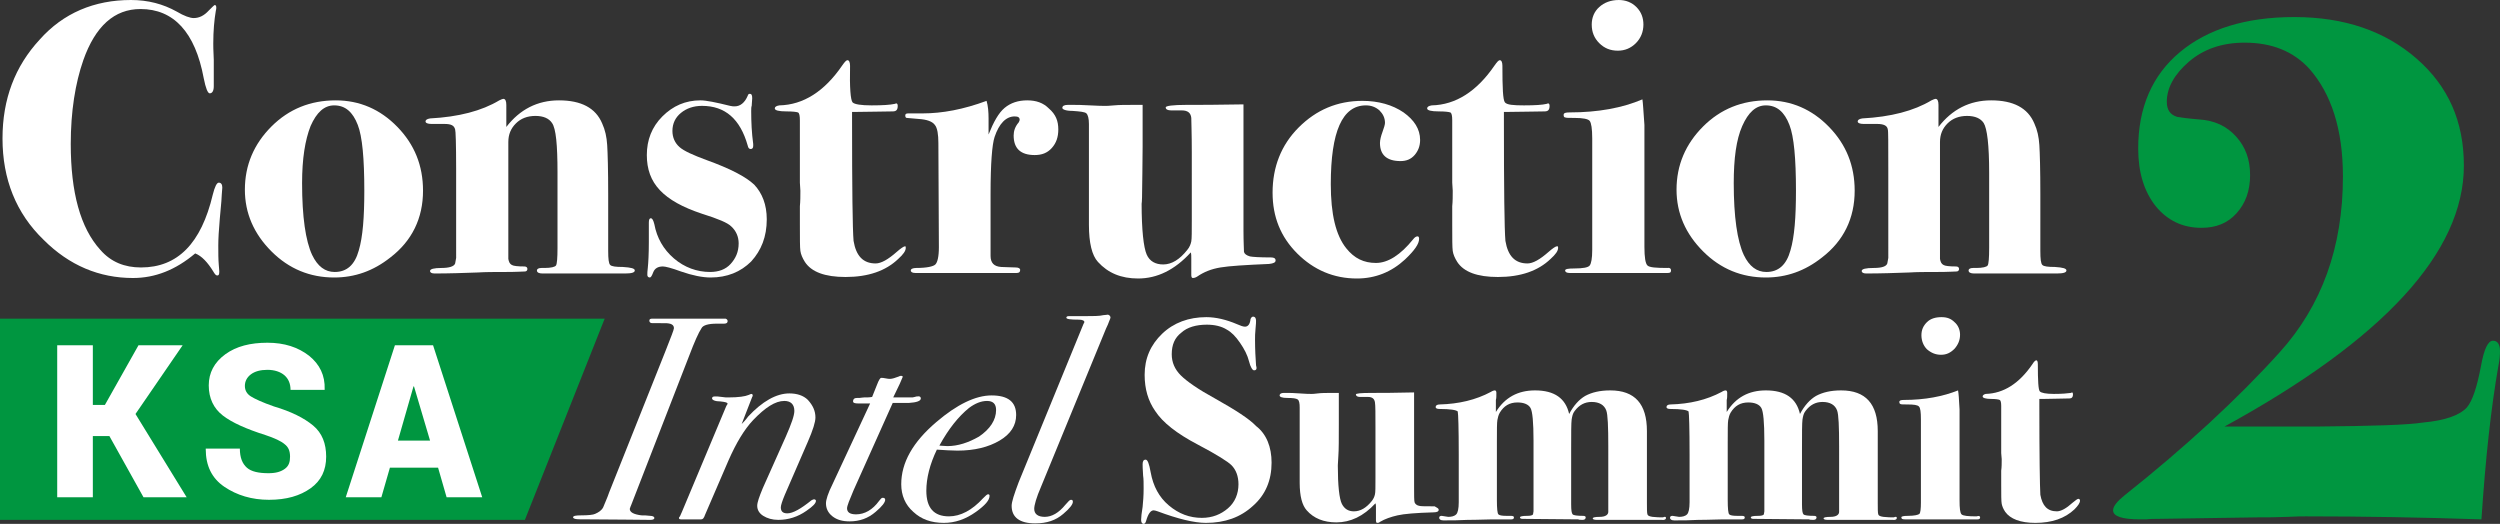
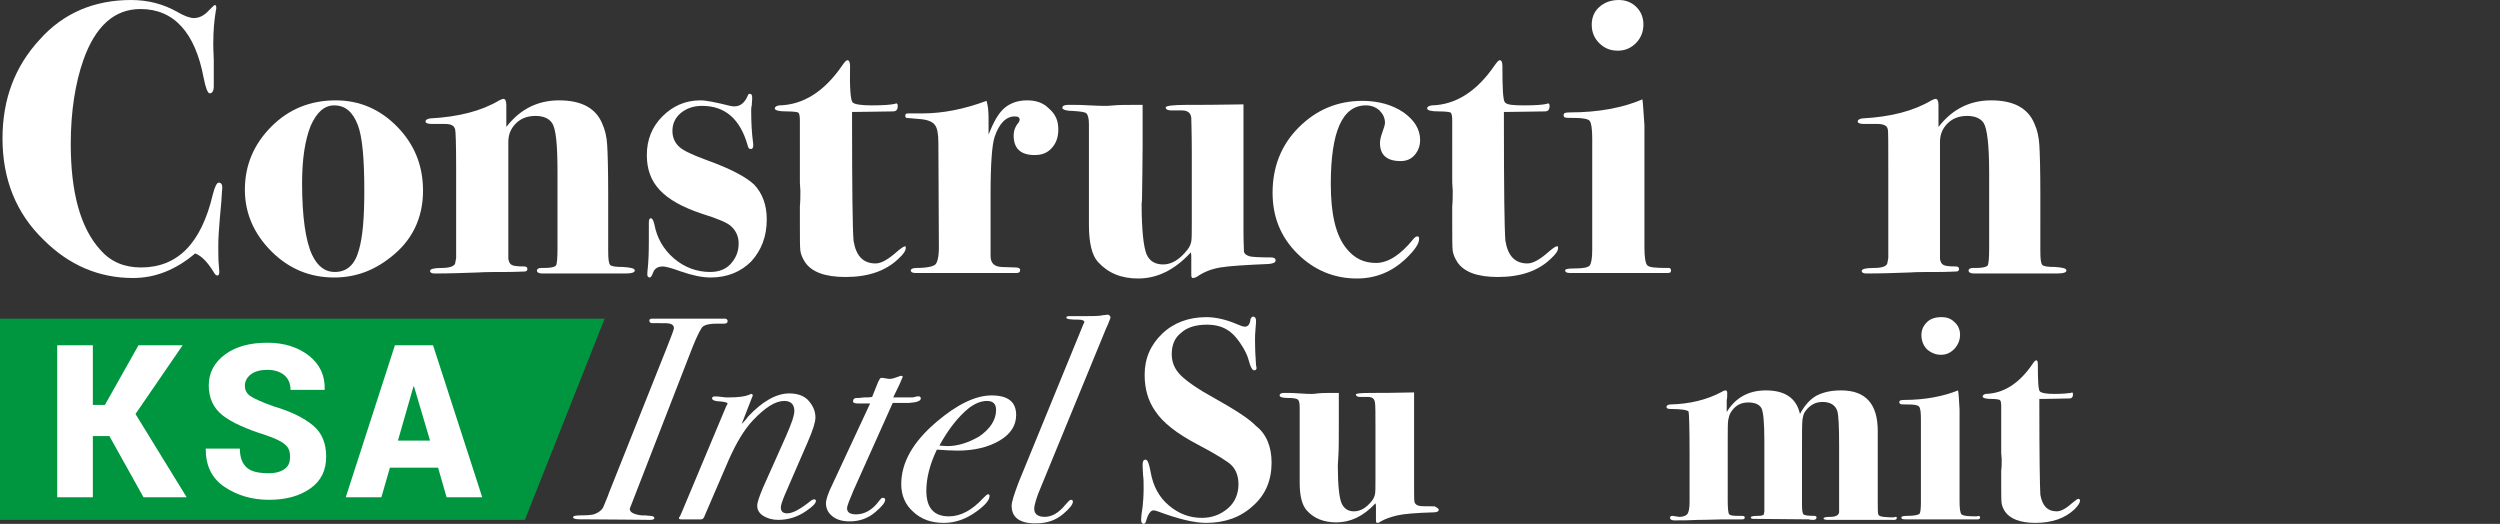
<svg xmlns="http://www.w3.org/2000/svg" version="1.1" id="Layer_1" x="0px" y="0px" viewBox="0 0 498.2 104.4" style="enable-background:new 0 0 498.2 104.4;" xml:space="preserve">
  <rect x="0" y="0" width="498.2" height="104.4" fill="#333333" stroke="none" />
  <style type="text/css">
	.st0{fill:#FFFFFF;}
	.st1{fill:#009640;}
</style>
  <g id="Layer_1_00000011024440999156978270000008409764390987715733_">
    <g>
      <g>
        <g>
          <path class="st0" d="M44.3,37.4l-0.1,1.3c0,0.3-0.1,1.9-0.4,4.9c-0.2,2.3-0.3,4-0.3,5.3c0,1.5,0,2.8,0.1,3.9      c0,0.4,0.1,0.8,0.1,1.3c0,0.6-0.1,0.8-0.4,0.8s-0.5-0.3-0.8-0.8c-1.1-1.8-2.3-3.1-3.6-3.6c-3.9,3.3-8,4.9-12.4,4.9      c-6.7,0-12.7-2.5-17.8-7.6c-5.5-5.3-8.2-12.1-8.2-20.2c0-7.9,2.5-14.4,7.4-19.7C12.6,2.6,18.8,0,26.1,0c3.4,0,6.4,0.8,9.1,2.3      c1.5,0.9,2.7,1.3,3.4,1.3c1.1,0,2.1-0.5,3-1.5c0.7-0.7,1.1-1.1,1.2-1.1c0.2,0,0.3,0.2,0.3,0.5c0,0.1,0,0.4-0.1,0.7      c-0.3,1.8-0.5,3.9-0.5,6.5c0,0.3,0,1.3,0.1,3.2c0,1.8,0,3,0,3.6v1.7c0,0.9-0.3,1.4-0.8,1.4c-0.4,0-0.8-1-1.2-3      C38.9,6.4,34.6,1.8,28,1.8C22.8,1.8,19,5.2,16.6,12c-1.6,4.6-2.5,10.2-2.5,16.7c0,9.6,1.9,16.7,5.9,21.1      c2.1,2.4,4.8,3.5,8.1,3.5c7.3,0,12-4.8,14.3-14.5c0.4-1.6,0.8-2.4,1.2-2.4C44.1,36.4,44.3,36.8,44.3,37.4z" />
          <path class="st0" d="M84.3,38c0,5.5-2.2,10-6.5,13.3c-3.4,2.7-7.1,4-11.2,4c-4.8,0-9-1.7-12.5-5.2s-5.3-7.6-5.3-12.3      c0-4.9,1.8-9.1,5.3-12.6c3.5-3.5,7.8-5.2,12.8-5.2c4.8,0,8.9,1.8,12.3,5.3C82.6,28.8,84.3,33,84.3,38z M72.6,38      c0-6.4-0.4-10.8-1.3-13.1c-1-2.6-2.5-3.9-4.7-3.9c-2,0-3.5,1.4-4.7,4.1c-1.1,2.8-1.7,6.5-1.7,11.4c0,6.7,0.7,11.5,2,14.3      c1.1,2.3,2.6,3.4,4.5,3.4c2.4,0,4-1.4,4.8-4.3C72.3,47.2,72.6,43.3,72.6,38z" />
          <path class="st0" d="M126.5,53.9c0,0.4-0.6,0.6-1.9,0.6c-0.1,0-0.8,0-2,0c-1.2,0-3,0-5.4,0h-2.5h-6.6c-0.7,0-1.1-0.2-1.1-0.6      c0-0.3,0.3-0.5,0.9-0.5h0.6c1.3,0,2.1-0.2,2.3-0.5c0.2-0.3,0.3-1.5,0.3-3.5v-15c0-5.5-0.3-8.8-1.1-9.9c-0.6-0.9-1.7-1.4-3.3-1.4      s-2.9,0.5-3.9,1.5c-1,1-1.5,2.2-1.5,3.7v23.3c0.1,0.6,0.3,1,0.7,1.2c0.3,0.2,1.2,0.3,2.5,0.3c0.4,0,0.6,0.2,0.6,0.5      s-0.2,0.5-0.5,0.5s-1.7,0.1-3.9,0.1s-4,0-5.5,0.1c-2.8,0.1-5.7,0.2-8.6,0.2c-0.6,0-0.9-0.2-0.9-0.5c0-0.4,0.8-0.6,2.3-0.6      s2.5-0.3,2.7-0.9l0.2-1.1V33.6c0-5-0.1-7.6-0.2-7.8c-0.2-0.8-0.8-1.1-2.1-1.1c-0.7,0-1.3,0-1.8,0h-0.8c-0.8,0-1.2-0.2-1.2-0.5      c0-0.3,0.3-0.5,0.9-0.6c5.7-0.3,10.3-1.5,13.8-3.6c0.4-0.2,0.7-0.3,0.8-0.3c0.4,0,0.6,0.4,0.6,1.2c0,2.3,0,3.7,0,4.4      c2.7-3.5,6.2-5.3,10.5-5.3c4.4,0,7.3,1.5,8.6,4.6c0.6,1.3,0.9,2.7,1,4.3c0.1,1.6,0.2,4.9,0.2,9.9V50c0,1.6,0.1,2.5,0.4,2.8      c0.3,0.3,1.1,0.4,2.5,0.4C125.8,53.3,126.5,53.5,126.5,53.9z" />
          <path class="st0" d="M152.8,43.7c0,3.5-1.1,6.2-3.1,8.4c-2.1,2.1-4.8,3.2-8.1,3.2c-1.6,0-3.6-0.4-5.9-1.2c-1.9-0.7-3.1-1-3.6-1      c-1,0-1.6,0.4-1.9,1.1c-0.3,0.8-0.5,1.1-0.7,1.1c-0.3,0-0.5-0.2-0.5-0.5c0-0.3,0-0.8,0.1-1.5c0.1-1,0.2-2.7,0.2-5.1      c0-0.1,0-0.4,0-0.8c0-0.4,0-1,0-1.7v-1.3c0-0.6,0.1-0.9,0.4-0.9c0.3,0,0.5,0.4,0.7,1.2c0.5,2.7,1.8,5,3.9,6.8s4.6,2.7,7.2,2.7      c1.7,0,3.1-0.5,4.1-1.6s1.6-2.4,1.6-4.1c0-1.3-0.5-2.5-1.5-3.4c-0.7-0.7-2.6-1.5-5.8-2.5c-3.9-1.3-6.6-2.8-8.4-4.7      s-2.6-4.2-2.6-7c0-3,1-5.6,3.1-7.7s4.6-3.2,7.6-3.2c1.1,0,3.1,0.4,5.9,1.1c0.4,0.1,0.7,0.1,0.9,0.1c1.1,0,2-0.7,2.6-2.1      c0.1-0.3,0.2-0.4,0.4-0.4c0.4,0,0.5,0.3,0.5,0.9l-0.1,1.5c-0.1,0.2-0.1,0.6-0.1,1.1c0,2.1,0.1,4.3,0.4,6.5v0.4      c0,0.4-0.2,0.6-0.5,0.6c-0.3,0-0.5-0.2-0.6-0.7c-1.5-5.3-4.5-7.9-9.1-7.9c-1.7,0-3.1,0.5-4.2,1.4s-1.7,2.1-1.7,3.6      c0,1.3,0.5,2.4,1.4,3.2s2.7,1.6,5.4,2.6c4.7,1.7,7.8,3.3,9.5,4.9C151.9,38.5,152.8,40.8,152.8,43.7z" />
          <path class="st0" d="M180.5,49.4c0,0.6-0.5,1.3-1.5,2.2c-2.5,2.4-6,3.6-10.5,3.6c-4.1,0-6.8-1-8.1-3c-0.5-0.8-0.8-1.5-0.9-2.2      c-0.1-0.7-0.1-2.4-0.1-5.2v-3.7c0.1-1,0.1-2,0.1-3.1l-0.1-1.6v-7V24c0-0.9-0.1-1.5-0.4-1.6s-1-0.2-2.3-0.2      c-1.5,0-2.3-0.2-2.3-0.6c0-0.3,0.3-0.5,0.9-0.6c4.8-0.1,9-2.8,12.5-7.9c0.5-0.7,0.8-1.1,1.1-1.1c0.3,0,0.5,0.4,0.5,1.1      c-0.1,4.4,0.1,6.8,0.5,7.3c0.4,0.4,1.7,0.6,3.8,0.6c2.2,0,3.7-0.1,4.6-0.3c0.1,0,0.2-0.1,0.3-0.1c0.2,0,0.3,0.2,0.3,0.5      c0,0.8-0.3,1.1-1,1.1c-2.1,0-4.4,0.1-7,0.1c-0.2,0-0.6,0-1.1,0v1.6c0,13.7,0.1,21.8,0.3,24.1c0.5,3,1.9,4.5,4.4,4.5      c1.1,0,2.5-0.8,4.2-2.3c0.8-0.7,1.4-1.1,1.6-1.1C180.4,49,180.5,49.1,180.5,49.4z" />
          <path class="st0" d="M210.9,25.8c0,1.5-0.4,2.7-1.3,3.7c-0.9,1-2,1.4-3.4,1.4c-2.8,0-4.2-1.3-4.2-3.9c0-0.9,0.3-1.8,1-2.6      c0.1-0.2,0.2-0.4,0.2-0.5c0-0.5-0.3-0.7-1-0.7c-1.7,0-3.1,1.4-4,4.1c-0.5,1.5-0.8,5.3-0.8,11.3v5.6V51c0,1.4,0.7,2.1,2.1,2.2      c0.8,0,1.8,0.1,2.9,0.1c0.6,0,0.9,0.2,0.9,0.5c0,0.4-0.2,0.6-0.7,0.6h-1.5c-0.5,0-2.7,0-6.7,0c0.2,0-0.9,0-3.5,0h-3.8h-2.9      c-0.5,0-1.1,0-1.8,0c-0.6,0-0.9-0.2-0.9-0.5s0.4-0.5,1.1-0.5c2.1,0,3.4-0.3,3.8-0.7s0.7-1.5,0.7-3.4l-0.1-20.8      c0-1.7-0.2-3-0.7-3.6c-0.5-0.7-1.6-1.1-3.3-1.2c-1.3-0.1-2.1-0.2-2.3-0.2s-0.3-0.2-0.3-0.5s0.2-0.4,0.6-0.4c0.5,0,0.9,0,1.3,0      h1.5c4,0,8.2-0.8,12.8-2.5c0.3,1,0.4,2.2,0.4,3.5v3.2c1-2.5,2-4.3,3.2-5.3c1.2-1,2.7-1.5,4.5-1.5c1.8,0,3.2,0.5,4.3,1.6      C210.4,22.8,210.9,24.1,210.9,25.8z" />
          <path class="st0" d="M254.2,51.9c0,0.4-0.4,0.6-1.3,0.7c-4.7,0.2-7.9,0.4-9.7,0.7c-1.8,0.3-3.3,0.9-4.6,1.8      c-0.3,0.2-0.6,0.3-0.9,0.3c-0.2,0-0.3-0.2-0.3-0.6c0-0.7,0-1.3,0-1.7c0-0.4,0-1,0-1.6c0-0.5,0-0.9-0.1-1.2      c-3.2,3.5-6.7,5.2-10.5,5.2c-3.4,0-6-1.1-8-3.3c-1.2-1.3-1.8-3.8-1.8-7.4v-5.5c0-0.6,0-2.1,0-4.6s0-5.8,0-10      c0-1.1-0.2-1.8-0.5-2.1c-0.3-0.3-1.3-0.4-2.8-0.5c-1.3,0-2-0.3-2-0.6c0-0.4,0.4-0.6,1.1-0.6h0.9c0.8,0,1.9,0,3.5,0.1      s2.6,0.1,3.2,0.1c0.1,0,0.6,0,1.6-0.1s2.4-0.1,4.2-0.1h1.5v8.4c0,4-0.1,6.9-0.1,8.8s-0.1,2.7-0.1,2.4c0,5.4,0.4,8.8,1,10.2      s1.8,2,3.3,2c1.7,0,3.3-1,4.8-2.9c0.5-0.6,0.7-1.2,0.8-1.7s0.1-2,0.1-4.4V30.3c0-3.8-0.1-6-0.1-6.8c-0.1-1-0.7-1.5-1.9-1.5h-2.1      c-0.7,0-1.1-0.2-1.1-0.6c0-0.3,1.4-0.5,4.1-0.5c2.4,0,6.2,0,11.4-0.1c0,2,0,5.1,0,9.4v15.7c0,2.4,0.1,3.8,0.1,4.3      c0.1,0.4,0.5,0.7,1.2,0.9c0.5,0.1,1.9,0.2,4.2,0.2C253.9,51.3,254.2,51.5,254.2,51.9z" />
          <path class="st0" d="M283,27.9c0,1.2-0.4,2.2-1.1,3s-1.6,1.2-2.8,1.2c-2.7,0-4.1-1.2-4.1-3.6c0-0.6,0.2-1.4,0.5-2.2      s0.5-1.5,0.5-1.8c0-1-0.4-1.8-1.1-2.5c-0.8-0.7-1.7-1-2.7-1c-4.7,0-7,5.2-7,15.7c0,6,1,10.2,3.1,12.8c1.6,2,3.5,2.9,5.9,2.9      c2.4,0,4.9-1.6,7.4-4.7c0.3-0.4,0.6-0.6,0.9-0.6c0.2,0,0.3,0.2,0.3,0.5c0,1-0.9,2.3-2.8,4.1c-2.7,2.5-5.9,3.8-9.6,3.8      c-4.6,0-8.6-1.7-11.9-5c-3.3-3.3-4.9-7.3-4.9-12.1c0-5.1,1.7-9.5,5.2-13s7.7-5.3,12.7-5.3c3.2,0,6,0.8,8.2,2.3      C281.8,23.9,283,25.7,283,27.9z" />
          <path class="st0" d="M310.5,49.4c0,0.6-0.5,1.3-1.5,2.2c-2.5,2.4-6,3.6-10.5,3.6c-4.1,0-6.8-1-8.1-3c-0.5-0.8-0.8-1.5-0.9-2.2      c-0.1-0.7-0.1-2.4-0.1-5.2v-3.7c0.1-1,0.1-2,0.1-3.1l-0.1-1.6v-7V24c0-0.9-0.1-1.5-0.4-1.6s-1-0.2-2.3-0.2      c-1.5,0-2.3-0.2-2.3-0.6c0-0.3,0.3-0.5,0.9-0.6c4.8-0.1,9-2.8,12.5-7.9c0.5-0.7,0.8-1.1,1.1-1.1c0.3,0,0.5,0.4,0.5,1.1      c0,4.4,0.1,6.8,0.5,7.3s1.7,0.6,3.8,0.6c2.2,0,3.7-0.1,4.5-0.3c0.1,0,0.2-0.1,0.3-0.1c0.2,0,0.3,0.2,0.3,0.5      c0,0.8-0.3,1.1-1,1.1c-2.1,0-4.4,0.1-7,0.1c-0.2,0-0.6,0-1.1,0v1.6c0,13.7,0.1,21.8,0.3,24.1c0.5,3,1.9,4.5,4.4,4.5      c1.1,0,2.5-0.8,4.2-2.3c0.8-0.7,1.4-1.1,1.6-1.1C310.4,49,310.5,49.1,310.5,49.4z" />
          <path class="st0" d="M333,53.9c0,0.4-0.2,0.5-0.7,0.5H322h-7.4c-0.3,0-0.7,0-1.1,0c-0.4,0-0.6,0-0.7,0c-0.6,0-0.9-0.2-0.9-0.5      c0-0.3,0.6-0.4,1.8-0.4c1.8,0,2.8-0.2,3.1-0.6s0.5-1.4,0.5-3.1V27.6c0-2-0.2-3.1-0.5-3.5s-1.4-0.6-3-0.6c-1.1,0-1.7,0-1.9-0.1      c-0.2,0-0.3-0.2-0.3-0.5c0-0.4,0.4-0.5,1.2-0.5c5.7,0,10.5-0.9,14.5-2.6c0.1,0.6,0.2,2.3,0.4,5.1v9.8v14.5      c0,2.1,0.2,3.3,0.6,3.7c0.4,0.4,1.7,0.5,4,0.5C332.7,53.3,333,53.5,333,53.9z M327.5,4.9c0,1.4-0.5,2.7-1.5,3.7      c-1,1-2.2,1.5-3.6,1.5c-1.5,0-2.7-0.5-3.7-1.5s-1.5-2.2-1.5-3.7c0-1.4,0.5-2.6,1.5-3.5s2.3-1.4,3.9-1.4c1.4,0,2.6,0.5,3.5,1.4      C327.1,2.4,327.5,3.6,327.5,4.9z" />
-           <path class="st0" d="M369.6,38c0,5.5-2.2,10-6.5,13.3c-3.4,2.7-7.1,4-11.2,4c-4.8,0-9-1.7-12.5-5.2c-3.5-3.5-5.3-7.6-5.3-12.3      c0-4.9,1.8-9.1,5.3-12.6c3.5-3.5,7.8-5.2,12.8-5.2c4.8,0,8.9,1.8,12.3,5.3C367.9,28.8,369.6,33,369.6,38z M357.9,38      c0-6.4-0.4-10.8-1.3-13.1c-1-2.6-2.5-3.9-4.7-3.9c-2,0-3.5,1.4-4.7,4.1s-1.7,6.5-1.7,11.4c0,6.7,0.7,11.5,2,14.3      c1.1,2.3,2.6,3.4,4.5,3.4c2.4,0,4-1.4,4.8-4.3C357.6,47.2,357.9,43.3,357.9,38z" />
          <path class="st0" d="M411.8,53.9c0,0.4-0.6,0.6-1.9,0.6c-0.1,0-0.8,0-2,0c-1.2,0-3,0-5.4,0H400h-6.6c-0.7,0-1.1-0.2-1.1-0.6      c0-0.3,0.3-0.5,0.9-0.5h0.6c1.3,0,2.1-0.2,2.3-0.5c0.2-0.3,0.3-1.5,0.3-3.5v-15c0-5.5-0.4-8.8-1.1-9.9c-0.6-0.9-1.7-1.4-3.3-1.4      c-1.6,0-2.9,0.5-3.9,1.5c-1,1-1.5,2.2-1.5,3.7v23.3c0.1,0.6,0.3,1,0.7,1.2c0.3,0.2,1.2,0.3,2.5,0.3c0.4,0,0.6,0.2,0.6,0.5      s-0.2,0.5-0.5,0.5c-0.4,0-1.6,0.1-3.9,0.1s-4,0-5.5,0.1c-2.8,0.1-5.7,0.2-8.6,0.2c-0.6,0-0.9-0.2-0.9-0.5c0-0.4,0.8-0.6,2.4-0.6      s2.5-0.3,2.7-0.9l0.2-1.1V33.6c0-5,0-7.6-0.1-7.8c-0.1-0.8-0.9-1.1-2.1-1.1c-0.7,0-1.3,0-1.8,0h-0.9c-0.8,0-1.2-0.2-1.2-0.5      c0-0.3,0.3-0.5,0.9-0.6c5.7-0.3,10.3-1.5,13.8-3.6c0.4-0.2,0.7-0.3,0.8-0.3c0.4,0,0.6,0.4,0.6,1.2c0,2.3,0,3.7,0,4.4      c2.7-3.5,6.2-5.3,10.5-5.3c4.4,0,7.3,1.5,8.6,4.6c0.6,1.3,0.9,2.7,1,4.3c0.1,1.6,0.2,4.9,0.2,9.9V50c0,1.6,0.1,2.5,0.4,2.8      c0.3,0.3,1.1,0.4,2.5,0.4C411.1,53.3,411.8,53.5,411.8,53.9z" />
        </g>
        <g>
          <path class="st0" d="M253.4,92.2c0,3.5-1.2,6.4-3.7,8.6c-2.5,2.3-5.6,3.4-9.4,3.4c-2.3,0-5.6-0.8-9.6-2.3      c-0.3-0.1-0.6-0.2-0.8-0.2c-0.6,0-1.1,0.7-1.5,2.1c-0.1,0.4-0.3,0.6-0.5,0.6c-0.3,0-0.5-0.3-0.5-0.8c0-0.5,0.1-1.4,0.3-2.6      c0.1-1,0.2-2.2,0.2-3.6c0-1.1,0-2-0.1-2.6c-0.1-1.3-0.1-2.1-0.1-2.3c0-0.6,0.2-0.9,0.6-0.9s0.7,0.8,1,2.5c0.5,2.8,1.7,5,3.6,6.6      c2,1.7,4.2,2.5,6.6,2.5c2.1,0,3.8-0.7,5.2-1.9s2.1-2.9,2.1-4.8c0-1.6-0.5-2.9-1.4-3.8c-0.7-0.7-2.9-2.1-6.7-4.1      c-4.2-2.2-7-4.4-8.5-6.7c-1.4-2-2.1-4.4-2.1-7.2c0-3.3,1.2-6,3.5-8.2c2.3-2.2,5.3-3.3,8.8-3.3c1.9,0,4,0.5,6.1,1.4      c0.7,0.3,1.2,0.5,1.6,0.5c0.6,0,1-0.5,1.1-1.5c0.1-0.3,0.3-0.5,0.5-0.5c0.4,0,0.6,0.3,0.6,0.8c0,0.2,0,0.7-0.1,1.6      c-0.1,0.9-0.1,1.6-0.1,2.2c0,2,0.1,3.7,0.2,5.1c0,0.1,0.1,0.3,0.1,0.5c0,0.3-0.1,0.5-0.5,0.5c-0.3,0-0.7-0.6-1-1.8      s-0.9-2.4-1.8-3.7s-1.7-2.1-2.6-2.6c-1.1-0.7-2.5-1-4-1c-2.1,0-3.9,0.5-5.1,1.6c-1.3,1-1.9,2.4-1.9,4.3c0,1.6,0.6,3,1.8,4.2      c1.2,1.2,3.5,2.8,6.8,4.6c4.1,2.3,6.9,4.1,8.2,5.5C252.4,86.5,253.4,89.1,253.4,92.2z" />
          <path class="st0" d="M286.7,101.6c0,0.3-0.3,0.5-1,0.5c-3.5,0.1-5.9,0.3-7.2,0.6s-2.5,0.7-3.5,1.3c-0.2,0.2-0.4,0.2-0.6,0.2      c-0.1,0-0.2-0.2-0.2-0.5c0-0.5,0-1,0-1.3s0-0.7,0-1.2c0-0.3,0-0.7-0.1-0.9c-2.4,2.6-5,3.8-7.8,3.8c-2.5,0-4.5-0.8-5.9-2.4      c-0.9-1-1.4-2.8-1.4-5.5v-4.1c0-0.5,0-1.6,0-3.4c0-1.8,0-4.3,0-7.5c0-0.8-0.1-1.4-0.4-1.6s-0.9-0.3-2.1-0.3      c-1,0-1.5-0.2-1.5-0.5c0-0.3,0.3-0.5,0.8-0.5h0.6c0.6,0,1.4,0,2.6,0.1c1.2,0.1,2,0.1,2.4,0.1c0.1,0,0.5,0,1.2-0.1      s1.8-0.1,3.1-0.1h1.1v6.2c0,3,0,5.1-0.1,6.5c-0.1,1.4-0.1,2-0.1,1.8c0,4,0.3,6.6,0.8,7.6s1.3,1.5,2.4,1.5c1.3,0,2.5-0.7,3.6-2.1      c0.3-0.4,0.5-0.8,0.6-1.3c0.1-0.4,0.1-1.5,0.1-3.3v-9.9c0-2.8,0-4.5-0.1-5.1c-0.1-0.7-0.5-1.1-1.4-1.1H271      c-0.5,0-0.8-0.2-0.8-0.5c0-0.2,1-0.3,3.1-0.3c1.8,0,4.6,0,8.5-0.1c0,1.5,0,3.8,0,7v11.7c0,1.8,0,2.9,0.1,3.2      c0.1,0.3,0.4,0.6,0.9,0.7c0.3,0.1,1.4,0.1,3.1,0.1C286.4,101.2,286.7,101.3,286.7,101.6z" />
-           <path class="st0" d="M332,103.2c0,0.3-0.3,0.5-0.9,0.4h-1h-1.7c-1.1,0-2.5,0-4,0h-3.2c-0.1,0-0.4,0-0.9,0s-0.9,0-1.3,0h-0.8      c-0.5,0-0.8-0.1-0.8-0.3c0-0.2,0.5-0.3,1.4-0.3c1.1,0,1.7-0.4,1.7-1V89c0-4-0.1-6.4-0.4-7.2c-0.4-1.1-1.4-1.7-2.9-1.7      c-1.4,0-2.5,0.6-3.4,1.8c-0.4,0.5-0.5,1.1-0.6,1.7c-0.1,0.7-0.1,2.7-0.1,5.9v11c0,1.2,0.1,1.8,0.3,2c0.2,0.2,0.9,0.3,2.1,0.3      c0.3,0,0.5,0.1,0.5,0.3c0,0.3-0.2,0.5-0.6,0.5c-0.4,0-0.7,0-0.9-0.1l-11.1-0.1c-0.3,0-0.5-0.1-0.5-0.3c0-0.2,0.5-0.3,1.4-0.3      c0.7,0,1.1-0.1,1.2-0.3l0.1-0.6V87.8c0-3.6-0.2-5.8-0.6-6.5s-1.3-1.1-2.6-1.1c-1.6,0-2.7,0.7-3.5,2c-0.3,0.5-0.4,1-0.5,1.5      s-0.1,2-0.1,4.5v11.4c0,1.8,0.1,2.7,0.3,2.9c0.2,0.2,0.7,0.3,1.6,0.3h0.9c0.4,0,0.6,0.1,0.6,0.3c0,0.3-0.2,0.4-0.5,0.4      c-0.5,0-1,0-1.4,0h-2.4c-3.1,0.1-4.7,0.1-4.9,0.1c-1.8,0.1-3.2,0.1-4.1,0.1h-0.8c-0.5,0-0.8-0.2-0.8-0.5c0-0.3,0.2-0.4,0.5-0.4      l1.3,0.2c0.6,0,1.2-0.1,1.6-0.5c0.3-0.3,0.5-1.1,0.5-2.4v-9.5c0-5.3-0.1-8.2-0.2-8.6c-0.3-0.3-1.5-0.5-3.6-0.5      c-0.5,0-0.8-0.1-0.8-0.4c0-0.3,0.3-0.5,0.8-0.5c3.8-0.1,7.2-0.9,10.2-2.5c0.3-0.2,0.6-0.3,0.8-0.3c0.2,0,0.3,0.2,0.3,0.5      c0,0.6,0,1.1-0.1,1.4v2.4c1.8-2.9,4.4-4.3,7.8-4.3c3.9,0,6.1,1.6,6.8,4.7c0.9-1.7,2-2.9,3.2-3.6c1.3-0.7,2.9-1.1,5-1.1      c4.9,0,7.3,2.7,7.3,8.1c0,0.1,0,0.4,0,0.9s0,0.8,0,1.2v12.2c0,1.2,0,2,0.1,2.3c0.1,0.3,0.4,0.4,1,0.5c0.8,0.1,1.5,0.1,2.1,0.1      C331.8,102.9,332,103,332,103.2z" />
          <path class="st0" d="M378,103.2c0,0.3-0.3,0.5-0.9,0.4h-1h-1.7c-1.1,0-2.5,0-4,0h-3.2c-0.1,0-0.4,0-0.9,0s-0.9,0-1.3,0h-0.8      c-0.5,0-0.8-0.1-0.8-0.3c0-0.2,0.5-0.3,1.4-0.3c1.1,0,1.7-0.4,1.7-1V89c0-4-0.1-6.4-0.4-7.2c-0.4-1.1-1.4-1.7-2.9-1.7      c-1.4,0-2.5,0.6-3.4,1.8c-0.4,0.5-0.5,1.1-0.6,1.7c-0.1,0.7-0.1,2.7-0.1,5.9v11c0,1.2,0.1,1.8,0.3,2c0.2,0.2,0.9,0.3,2.1,0.3      c0.3,0,0.5,0.1,0.5,0.3c0,0.3-0.2,0.5-0.6,0.5c-0.4,0-0.7,0-0.9-0.1l-11.1-0.1c-0.3,0-0.5-0.1-0.5-0.3c0-0.2,0.5-0.3,1.4-0.3      c0.7,0,1.1-0.1,1.2-0.3l0.1-0.6V87.8c0-3.6-0.2-5.8-0.6-6.5s-1.3-1.1-2.6-1.1c-1.6,0-2.7,0.7-3.5,2c-0.3,0.5-0.4,1-0.5,1.5      s-0.1,2-0.1,4.5v11.4c0,1.8,0.1,2.7,0.3,2.9c0.2,0.2,0.7,0.3,1.6,0.3h0.9c0.4,0,0.6,0.1,0.6,0.3c0,0.3-0.2,0.4-0.5,0.4      c-0.5,0-1,0-1.4,0h-2.4c-3.1,0.1-4.7,0.1-4.9,0.1c-1.8,0.1-3.2,0.1-4.1,0.1h-0.8c-0.5,0-0.8-0.2-0.8-0.5c0-0.3,0.2-0.4,0.5-0.4      l1.3,0.2c0.6,0,1.2-0.1,1.6-0.5c0.3-0.3,0.5-1.1,0.5-2.4v-9.5c0-5.3-0.1-8.2-0.2-8.6c-0.3-0.3-1.5-0.5-3.6-0.5      c-0.5,0-0.8-0.1-0.8-0.4c0-0.3,0.3-0.5,0.8-0.5c3.8-0.1,7.2-0.9,10.2-2.5c0.3-0.2,0.6-0.3,0.8-0.3c0.2,0,0.3,0.2,0.3,0.5      c0,0.6,0,1.1-0.1,1.4v2.4c1.8-2.9,4.4-4.3,7.8-4.3c3.9,0,6.1,1.6,6.8,4.7c0.9-1.7,2-2.9,3.2-3.6c1.3-0.7,2.9-1.1,5-1.1      c4.9,0,7.3,2.7,7.3,8.1c0,0.1,0,0.4,0,0.9s0,0.8,0,1.2v12.2c0,1.2,0,2,0.1,2.3c0.1,0.3,0.4,0.4,1,0.5c0.8,0.1,1.5,0.1,2.1,0.1      C377.8,102.9,378,103,378,103.2z" />
          <path class="st0" d="M394.6,103.1c0,0.3-0.2,0.4-0.5,0.4h-7.6H381c-0.2,0-0.5,0-0.9,0c-0.3,0-0.5,0-0.5,0      c-0.5,0-0.7-0.1-0.7-0.4c0-0.2,0.4-0.3,1.3-0.3c1.3,0,2.1-0.2,2.3-0.4s0.3-1,0.3-2.3V83.6c0-1.5-0.1-2.3-0.4-2.6s-1-0.4-2.3-0.4      c-0.8,0-1.3,0-1.4-0.1c-0.1,0-0.2-0.2-0.2-0.4c0-0.3,0.3-0.4,0.9-0.4c4.2,0,7.8-0.7,10.8-1.9c0.1,0.5,0.2,1.7,0.3,3.8v7.3v10.8      c0,1.6,0.1,2.5,0.4,2.8c0.3,0.3,1.3,0.4,3,0.4C394.4,102.7,394.6,102.9,394.6,103.1z M390.6,66.7c0,1.1-0.4,2-1.1,2.8      c-0.8,0.8-1.6,1.2-2.7,1.2c-1.1,0-2-0.4-2.8-1.1c-0.7-0.7-1.1-1.7-1.1-2.8c0-1.1,0.4-1.9,1.1-2.6c0.7-0.7,1.7-1,2.9-1      c1.1,0,1.9,0.3,2.6,1C390.2,64.8,390.6,65.7,390.6,66.7z" />
          <path class="st0" d="M414.5,99.8c0,0.4-0.4,1-1.1,1.7c-1.9,1.8-4.5,2.7-7.8,2.7c-3,0-5-0.8-6-2.2c-0.4-0.6-0.6-1.1-0.7-1.6      c-0.1-0.5-0.1-1.8-0.1-3.8v-2.8c0.1-0.7,0.1-1.5,0.1-2.3l-0.1-1.2V85v-4.1c0-0.7-0.1-1.1-0.3-1.2c-0.2-0.1-0.8-0.2-1.7-0.2      c-1.1,0-1.7-0.2-1.7-0.5c0-0.2,0.2-0.4,0.6-0.5c3.6-0.1,6.7-2.1,9.3-5.9c0.3-0.5,0.6-0.8,0.8-0.8c0.2,0,0.3,0.3,0.3,0.8      c0,3.3,0.1,5.1,0.4,5.4s1.2,0.5,2.8,0.5c1.6,0,2.7-0.1,3.4-0.2c0.1,0,0.1-0.1,0.2-0.1c0.1,0,0.2,0.1,0.2,0.4      c0,0.6-0.3,0.8-0.7,0.8c-1.6,0-3.3,0.1-5.2,0.1c-0.1,0-0.4,0-0.8,0v1.2c0,10.2,0.1,16.2,0.2,17.9c0.4,2.2,1.4,3.3,3.3,3.3      c0.8,0,1.9-0.6,3.1-1.7c0.6-0.5,1-0.8,1.2-0.8C414.5,99.5,414.5,99.6,414.5,99.8z" />
        </g>
        <g>
          <path class="st0" d="M145,64c0,0.3-0.2,0.5-0.7,0.5c-0.2,0-0.4,0-0.6,0h-0.9c-1.6,0-2.7,0.3-3,0.9c-0.6,0.9-1.4,2.7-2.5,5.6      l-11.5,29.6c-0.1,0.2-0.2,0.5-0.3,0.8c0,0.7,0.8,1.1,2.3,1.3c0.5,0,1.1,0,1.8,0.1c0.5,0,0.8,0.2,0.8,0.4c0,0.3-0.3,0.4-0.8,0.4      c-2.8,0-6.7-0.1-11.9-0.1c-1.8,0-2.8,0-3.1-0.1s-0.4-0.2-0.4-0.3c0-0.3,0.5-0.4,1.6-0.4c1.4,0,2.4-0.1,2.8-0.3      c0.7-0.3,1.3-0.7,1.6-1.3c0.3-0.8,0.8-1.8,1.2-3l11.2-28.1c1.1-2.8,1.7-4.3,1.7-4.6c0-0.7-0.6-1-1.8-1H130      c-0.4,0-0.6-0.2-0.6-0.5c0-0.3,0.2-0.4,0.6-0.4h0.5c0.2,0,1.1,0,2.8,0h8.6c0.2,0,0.4,0,0.6,0h2.1C144.9,63.6,145,63.8,145,64z" />
          <path class="st0" d="M162.5,83.2c0,0.9-0.5,2.5-1.5,4.8l-4.6,10.6c-0.5,1.2-0.8,2.1-0.8,2.5c0,0.8,0.4,1.2,1.3,1.2      c1.1,0,2.7-0.9,4.8-2.6c0.2-0.1,0.4-0.2,0.5-0.2c0.2,0,0.4,0.1,0.4,0.3c0,0.5-0.6,1.1-1.9,2c-1.7,1.2-3.6,1.8-5.6,1.8      c-1.2,0-2.2-0.3-3-0.8c-0.8-0.5-1.2-1.2-1.2-2c0-0.7,0.4-1.8,1.1-3.5l4.6-10.3c1.1-2.5,1.7-4.2,1.7-5.1c0-1.3-0.7-2-2-2      c-1.8,0-3.8,1.3-6.2,3.8c-1.8,1.9-3.4,4.6-4.9,8l-4.7,10.9c-0.2,0.6-0.4,0.9-0.8,0.9c-0.1,0-0.5,0-1.3,0c-0.1,0-0.3,0-0.7,0      c-0.3,0-0.8,0-1.6,0c-0.1,0-0.3,0-0.4,0c-0.3,0-0.4-0.1-0.4-0.3c0-0.1,0.1-0.2,0.2-0.3l0.4-0.9l8.8-21c0.1-0.2,0.2-0.4,0.3-0.5      c0-0.3-0.5-0.4-1.4-0.5c-1.1,0-1.7-0.3-1.7-0.6c0-0.3,0.2-0.4,0.6-0.4c0.3,0,0.7,0,1.3,0.1c0.6,0.1,1,0.1,1.3,0.1      c2.1,0,3.4-0.2,4.1-0.5c0.3-0.1,0.4-0.2,0.5-0.2c0.2,0,0.3,0.1,0.3,0.3c0,0.1,0,0.2-0.1,0.3l-2.1,5.4c0.3-0.3,0.8-0.8,1.3-1.5      c2.8-3,5.6-4.6,8.2-4.6c1.5,0,2.8,0.4,3.7,1.3C162,80.8,162.5,81.9,162.5,83.2z" />
          <path class="st0" d="M183.5,79.4c0,0.5-0.8,0.8-2.4,0.9h-2.2h-1l-7.8,17.4c-0.8,1.9-1.3,3.1-1.3,3.6c0,0.8,0.6,1.2,1.8,1.2      c1.7,0,3.3-0.9,4.6-2.7c0.3-0.4,0.5-0.6,0.7-0.6c0.3,0,0.5,0.1,0.5,0.4c0,0.5-0.6,1.3-1.9,2.4c-1.5,1.3-3.2,1.9-5.2,1.9      c-1.4,0-2.5-0.3-3.4-1s-1.3-1.6-1.3-2.6c0-0.7,0.4-2,1.3-3.8l7.5-16.1h-2.4c-0.6,0-1-0.1-1-0.4c0-0.5,0.3-0.7,0.8-0.7h0.5      c0.2,0,0.5-0.1,0.9-0.1c0.5,0,1.1,0,1.6-0.1l1-2.5c0.3-0.8,0.6-1.3,0.8-1.3s0.5,0,0.9,0.1s0.7,0.1,0.9,0.1c0.4,0,1-0.2,1.8-0.5      c0.1-0.1,0.3-0.1,0.4-0.1c0.2,0,0.3,0.1,0.3,0.2l-0.6,1.4l-1.3,2.7h1.4h2.2c0.2,0,0.4,0,0.7-0.1c0.3-0.1,0.4-0.1,0.5-0.1      C183.3,78.9,183.5,79.1,183.5,79.4z" />
          <path class="st0" d="M202.5,82.7c0,2.1-1.1,3.8-3.3,5.1s-5,2-8.4,2c-1.2,0-2.6-0.1-4.1-0.2c-1.4,2.9-2.1,5.7-2.1,8.2      c0,3.4,1.5,5.1,4.5,5.1c2.3,0,4.6-1.2,6.8-3.6c0.5-0.5,0.8-0.8,1-0.8c0.2,0,0.3,0.1,0.3,0.3c0,0.9-0.9,1.9-2.7,3.2      c-2.1,1.5-4.2,2.2-6.4,2.2c-2.5,0-4.5-0.7-6.1-2.2c-1.6-1.4-2.4-3.3-2.4-5.5c0-4.3,2.3-8.4,7-12.4c4.1-3.5,7.8-5.3,11-5.3      C200.9,78.8,202.5,80.1,202.5,82.7z M198.5,81.7c0-1.2-0.6-1.8-1.8-1.8c-1.2,0-2.4,0.5-3.6,1.4c-2.1,1.7-4.1,4.2-5.9,7.5      c0.5,0,1,0.1,1.6,0.1c2.1,0,4.2-0.7,6.3-1.9C197.3,85.5,198.5,83.7,198.5,81.7z" />
          <path class="st0" d="M221.3,63.3c0,0.1-0.1,0.3-0.3,0.8c-0.1,0.3-0.3,0.8-0.6,1.4l-12.9,31.4c-1,2.3-1.4,3.8-1.4,4.5      c0,1,0.7,1.6,2.1,1.6s2.8-0.8,4.1-2.4c0.6-0.7,0.9-1,1.1-1c0.3,0,0.4,0.1,0.4,0.4c0,0.5-0.6,1.3-1.9,2.4      c-1.5,1.3-3.3,1.9-5.6,1.9c-3.1,0-4.7-1.2-4.7-3.5c0-0.8,0.5-2.3,1.4-4.7l12.9-31.5c0.1-0.2,0.2-0.4,0.2-0.4      c0-0.3-0.4-0.5-1.1-0.5c-1.7,0-2.5-0.1-2.5-0.4c0-0.2,0.2-0.3,0.5-0.3s0.9,0,1.6,0s1.2,0,1.6,0c1.6,0,2.9,0,3.7-0.2      c0.4,0,0.7-0.1,0.9-0.1C221.1,62.8,221.3,63,221.3,63.3z" />
        </g>
        <g>
          <polygon class="st1" points="120.5,63.5 0,63.5 0,103.6 104.6,103.6     " />
          <g>
            <path class="st0" d="M21.8,86.9h-3.3v12.2h-7.1V68.8h7.1v11.9h2.4l6.7-11.9h8.8L27,82.5l10.2,16.6h-8.6L21.8,86.9z" />
            <path class="st0" d="M57.8,91c0-1.1-0.3-1.9-1.1-2.5c-0.7-0.6-2-1.2-3.8-1.8c-3.8-1.2-6.7-2.5-8.5-3.9c-1.8-1.4-2.8-3.4-2.8-6       c0-2.5,1.1-4.6,3.3-6.2c2.2-1.6,5-2.3,8.4-2.3c3.4,0,6.1,0.9,8.3,2.6c2.1,1.7,3.2,3.9,3.1,6.7l0,0.1h-6.8       c0-1.2-0.4-2.2-1.2-2.9s-2-1.1-3.4-1.1c-1.4,0-2.5,0.3-3.3,0.9c-0.8,0.6-1.2,1.4-1.2,2.3c0,0.9,0.4,1.6,1.2,2.1s2.3,1.2,4.6,2       c3.4,1,6,2.3,7.8,3.8s2.6,3.6,2.6,6.2c0,2.7-1,4.8-3.1,6.3c-2.1,1.5-4.8,2.3-8.3,2.3c-3.4,0-6.4-0.9-8.9-2.6s-3.7-4.2-3.7-7.5       l0-0.1h6.8c0,1.8,0.5,3,1.4,3.8c0.9,0.8,2.4,1.1,4.3,1.1c1.5,0,2.5-0.3,3.3-0.9S57.8,92,57.8,91z" />
            <path class="st0" d="M87.3,93.2h-9.6L76,99.1h-7.1l9.8-30.3h7.6l9.8,30.3H89L87.3,93.2z M79.3,87.8h6.4l-3.2-10.8h-0.1       L79.3,87.8z" />
          </g>
        </g>
      </g>
      <g>
-         <path class="st1" d="M498.2,70c0,0.8-0.1,1.8-0.3,2.8c-1.5,8.5-2.6,18.7-3.4,30.7c-12-0.4-23.6-0.6-35-0.6c-0.6,0-1.8,0-3.6,0.1     c-2.4,0.1-4.4,0.1-6,0.1l-19.9,0.3c-0.7,0-1.5,0-2.3,0.1h-1.2c-3.6,0-5.4-0.6-5.4-1.8c0-0.8,0.8-1.8,2.3-3     c12.2-9.7,22.5-19.2,30.9-28.5c8.4-9.3,12.6-21,12.6-35c0-9.4-2.3-16.5-6.7-21.5c-3.2-3.5-7.5-5.2-12.9-5.2     c-4.5,0-8.2,1.3-11.1,3.8c-2.9,2.5-4.4,5.2-4.4,8c0,1.6,0.7,2.6,2.1,3c0.5,0.1,1.9,0.3,4.3,0.5c3.1,0.2,5.5,1.3,7.4,3.4     s2.8,4.6,2.8,7.7s-0.9,5.6-2.7,7.6c-1.8,2-4.1,2.9-7,2.9c-3.8,0-6.8-1.5-9.1-4.3c-2.3-2.9-3.5-6.7-3.5-11.5     c0-8.2,2.8-14.6,8.3-19.2s13.1-7,22.8-7c10,0,18.1,2.8,24.4,8.3S491,24.2,491,33c0,17.2-15.9,34.6-47.7,52h4.9h13.6     c10.9-0.1,17.9-0.3,21.1-0.8c4.3-0.4,7.2-1.4,8.7-3c1.1-1.3,2-4,2.8-8.2c0.6-3.4,1.4-5.1,2.4-5.1C497.7,67.9,498.2,68.6,498.2,70     z" />
-       </g>
+         </g>
    </g>
  </g>
  <g id="Layer_2_00000114785912592193615580000015619707593694496440_">
</g>
  <g id="Layer_3">
</g>
  <g id="Layer_4">
</g>
</svg>